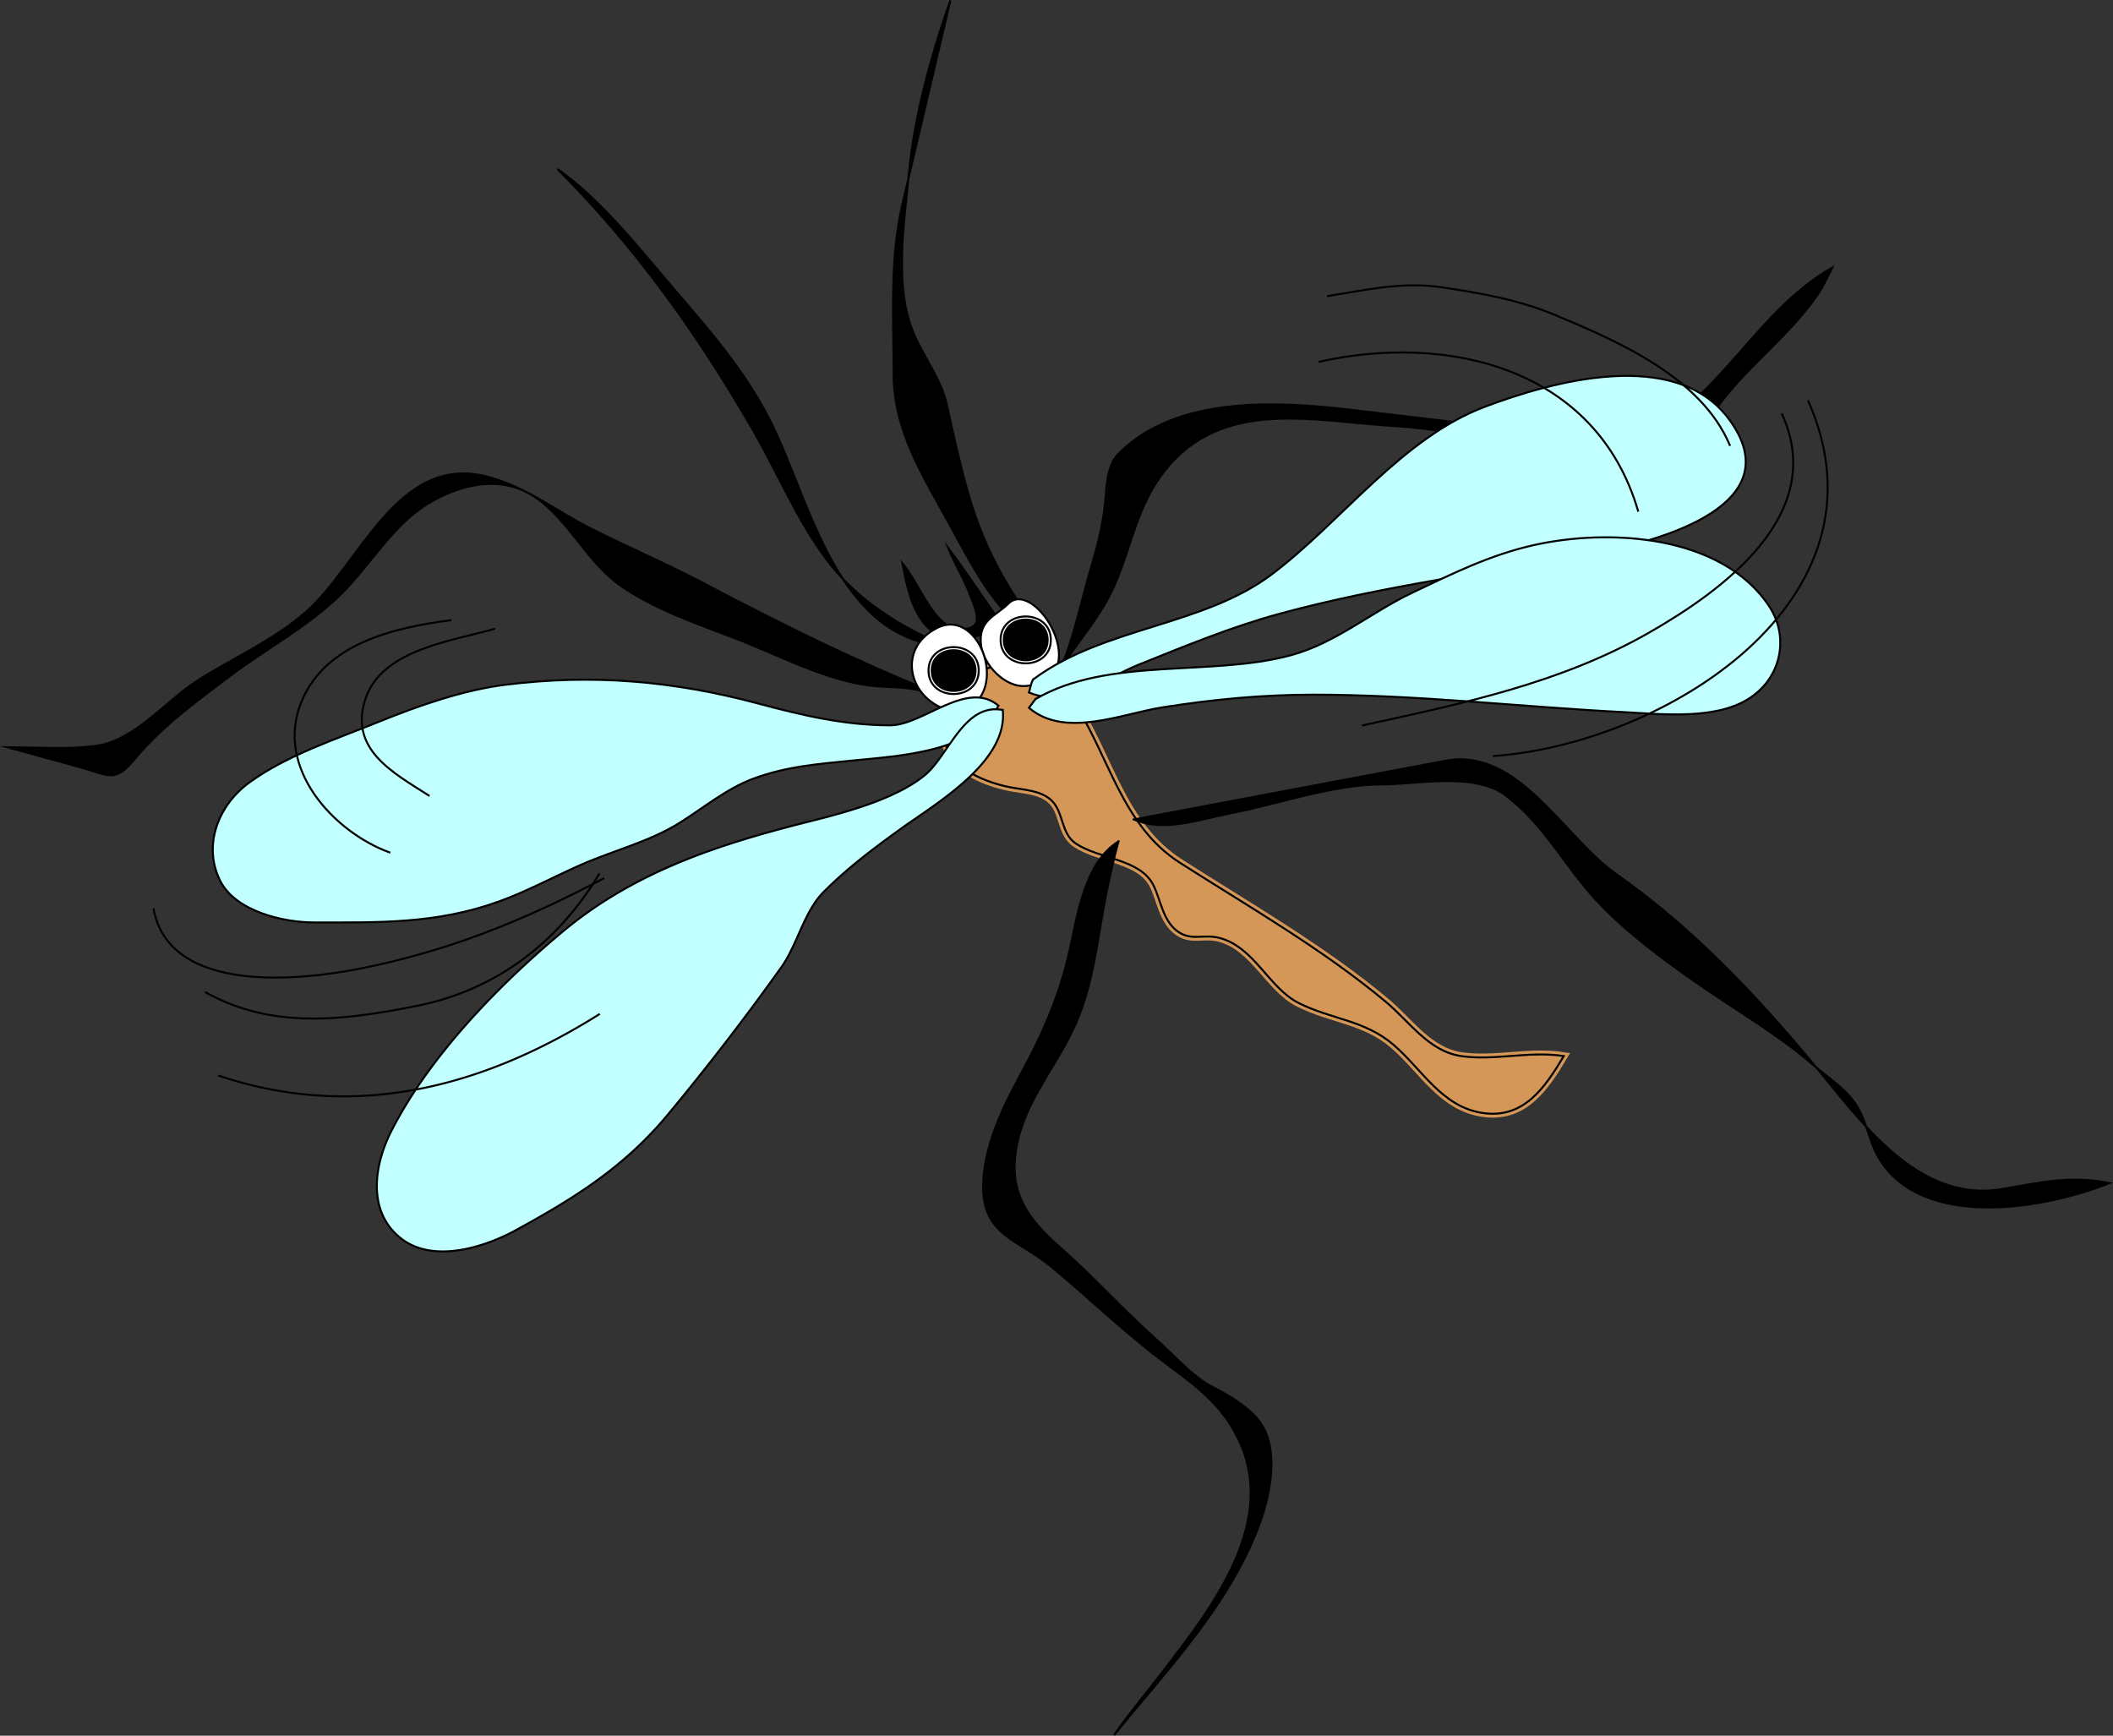
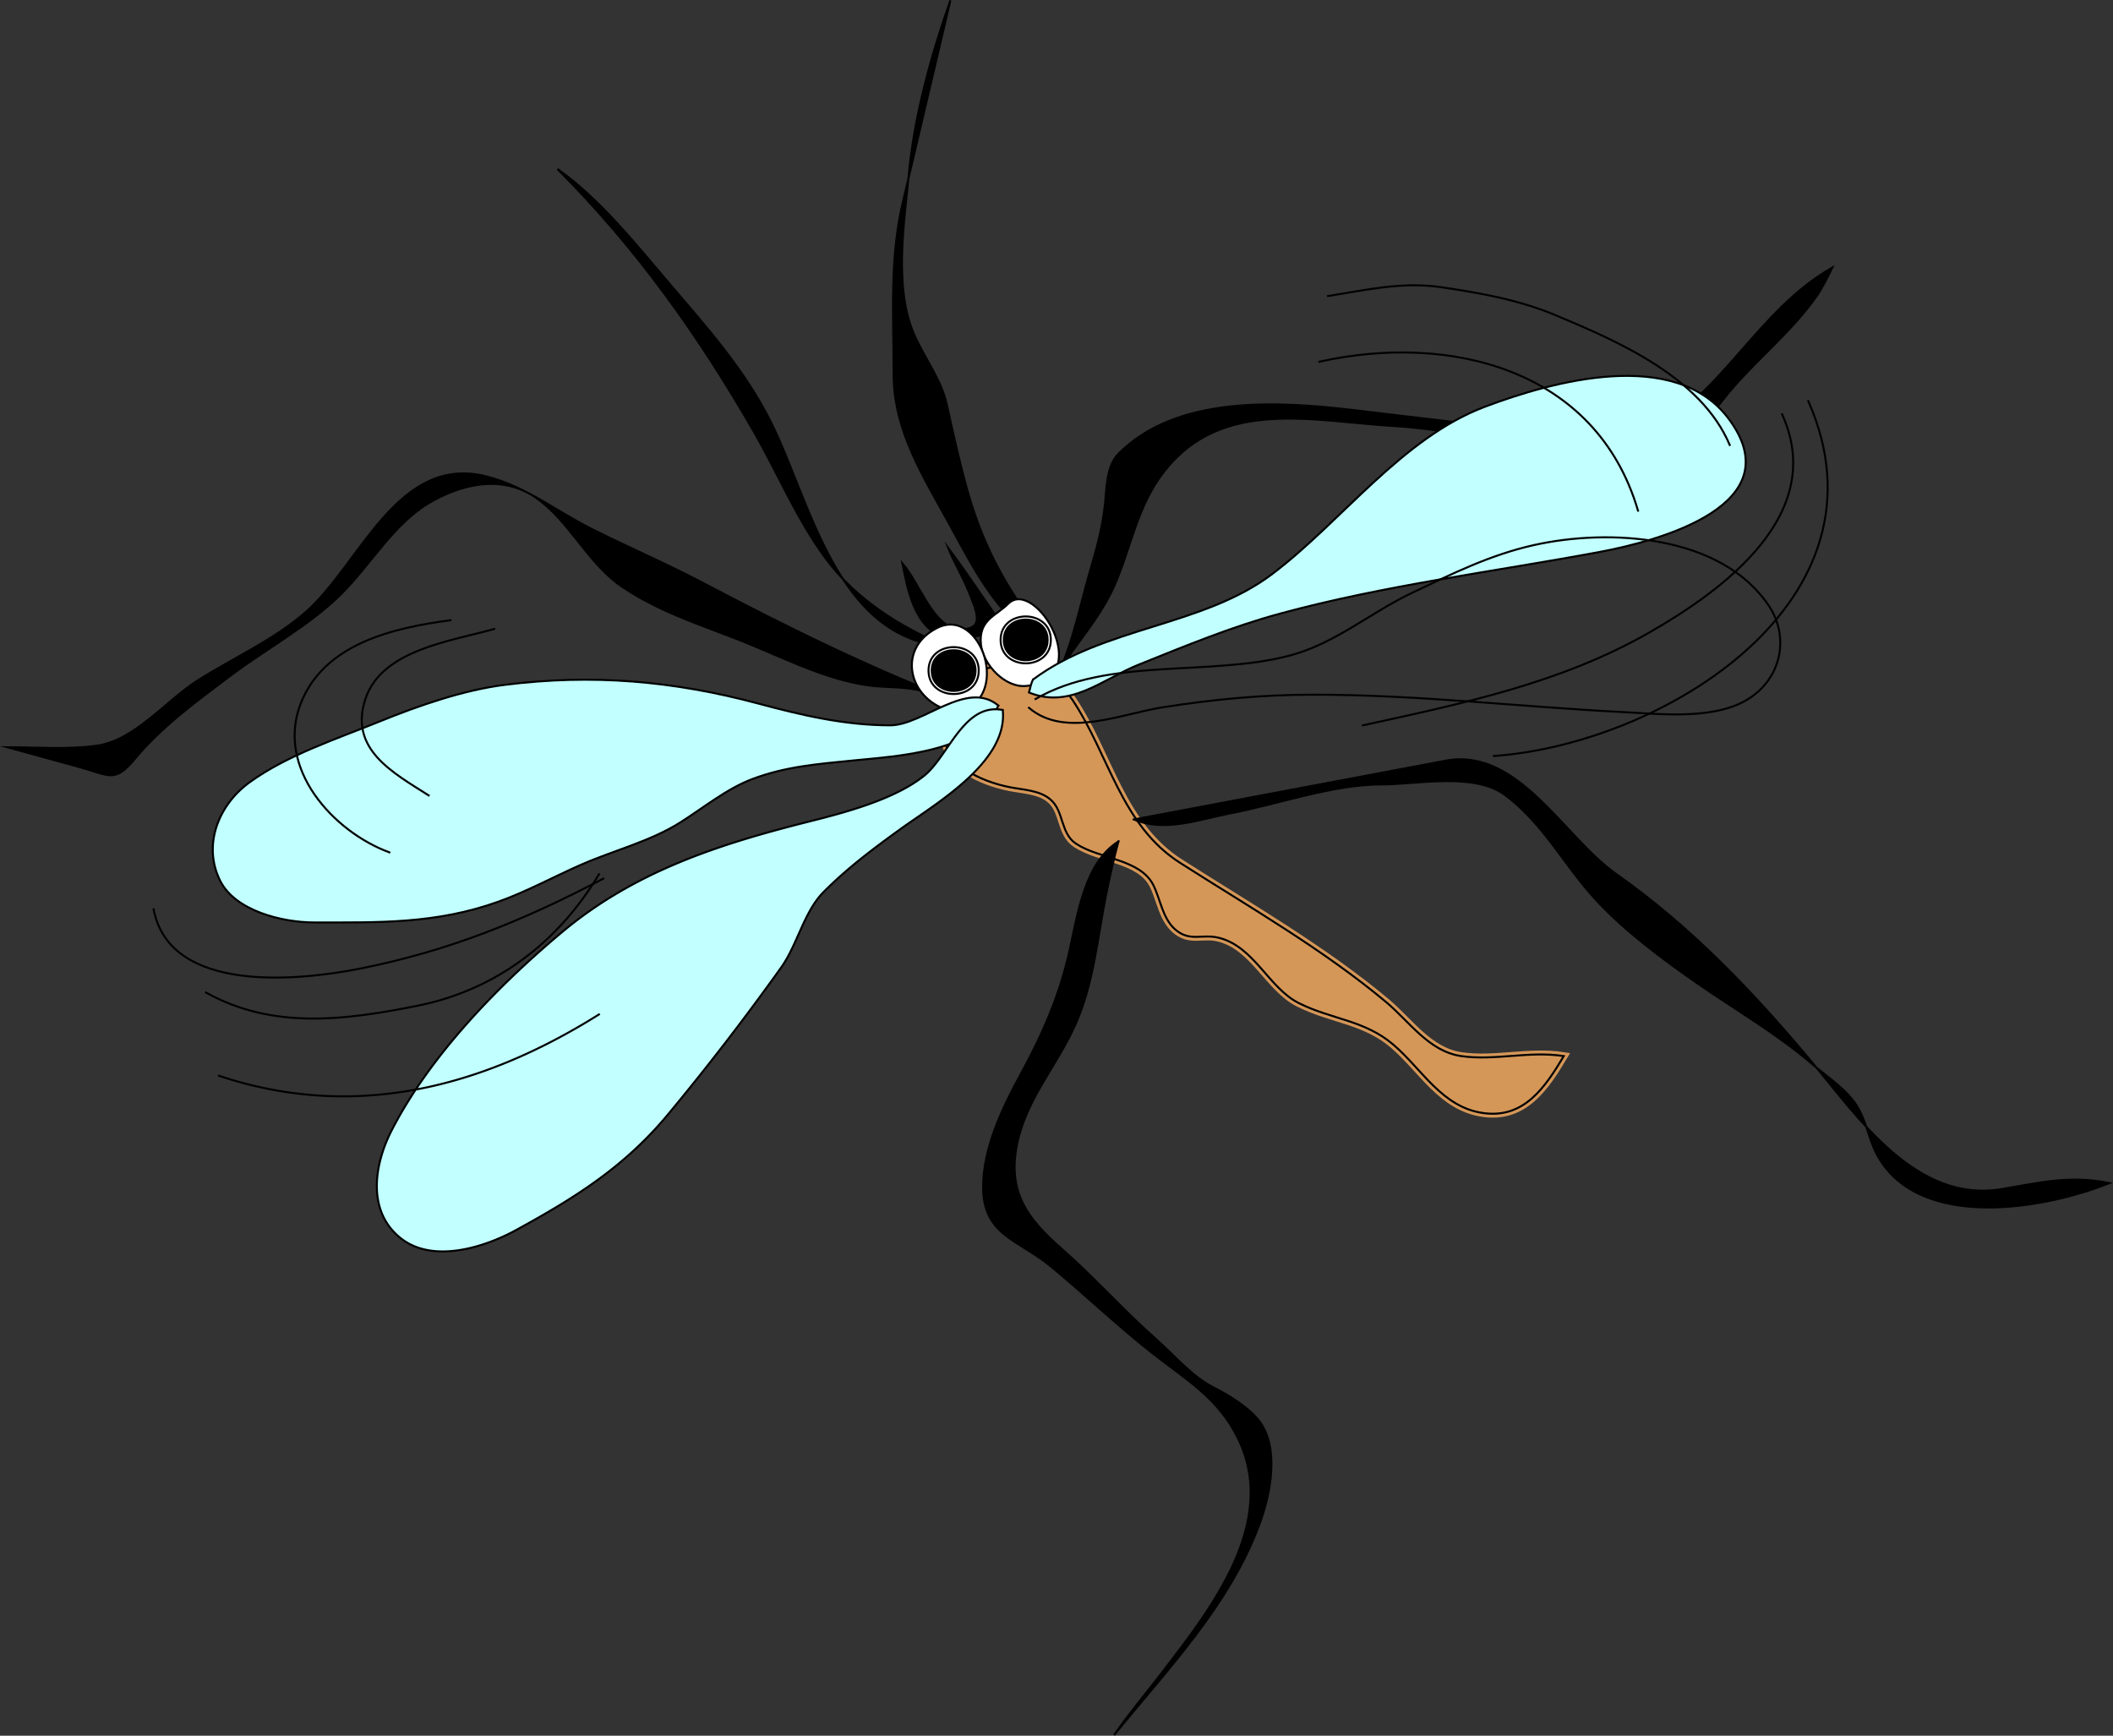
<svg xmlns="http://www.w3.org/2000/svg" viewBox="0 0 270.574 222.266">
  <rect x="0" y="0" width="270.574" height="222.266" fill="#333333" stroke="none" />
  <path d="M120.86 93.443c-.184 4.482 4.696 6.608 8.417 7.355 1.798.36 3.887.383 5.282 1.62 1.699 1.506 1.22 4.278 3.213 5.61 2.996 2.002 8.237 1.935 9.923 5.328.961 1.935 1.202 4.515 3.075 5.892 1.778 1.307 3.255.33 5.311.841 4.515 1.122 6.39 6.433 10.218 8.353 4.258 2.137 8.44 2.16 12.172 5.373 3.683 3.172 6.173 7.953 11.433 8.713 5.27.761 7.971-3.334 10.344-7.292-4.455-.695-8.806.629-13.139 0-4.144-.602-6.625-4.42-9.628-6.93-8.089-6.762-17.499-12.151-26.365-17.813-7.543-4.816-9.073-13.77-13.762-20.836-4.36-6.583-17.03-6.016-16.48 3.789" stroke="#d59758" fill="#d59758" clip-rule="evenodd" fill-rule="evenodd" />
  <path d="M120.86 93.443c-.184 4.482 4.696 6.608 8.417 7.355 1.798.36 3.887.383 5.282 1.62 1.699 1.506 1.22 4.278 3.213 5.61 2.996 2.002 8.237 1.935 9.923 5.328.961 1.935 1.202 4.515 3.075 5.892 1.778 1.307 3.255.33 5.311.841 4.515 1.122 6.39 6.433 10.218 8.353 4.258 2.137 8.44 2.16 12.172 5.373 3.683 3.172 6.173 7.953 11.433 8.713 5.27.761 7.971-3.334 10.344-7.292-4.455-.695-8.806.629-13.139 0-4.144-.602-6.625-4.42-9.628-6.93-8.089-6.762-17.499-12.151-26.365-17.813-7.543-4.816-9.073-13.77-13.762-20.836-4.36-6.583-17.03-6.016-16.48 3.789" stroke="#000" stroke-width=".255" stroke-miterlimit="10" stroke-linecap="square" fill="none" />
  <path d="M121.98 81.943c-4.716-.862-5.636-5.842-6.428-9.817 2.292 2.696 3.974 8.235 7.269 8.414 3.374.184 2.248-2.208 1.262-4.685-.771-1.937-1.882-3.736-2.661-5.693 1.96 2.622 3.763 5.35 5.647 8.028 2.14 3.047-2.63 3.457-5.09 3.753" clip-rule="evenodd" fill-rule="evenodd" />
  <path d="M121.98 81.943c-4.716-.862-5.636-5.842-6.428-9.817 2.292 2.696 3.974 8.235 7.269 8.414 3.374.184 2.248-2.208 1.262-4.685-.771-1.937-1.882-3.736-2.661-5.693 1.96 2.622 3.763 5.35 5.647 8.028 2.14 3.047-2.63 3.457-5.09 3.753" stroke="#000" stroke-width=".255" stroke-miterlimit="10" stroke-linecap="square" fill="none" />
  <path d="M134.56 82.785c-6.318-2.766-9.719-9.69-12.86-15.426-3.424-6.253-7.268-12.134-7.268-19.424 0-7.505-.536-14.764 1.184-22.063L121.7.043c-2.48 7.047-4.598 14.708-5.311 22.157-.609 6.365-1.935 14.537.621 20.528 1.287 3.017 3.506 5.816 4.219 9.038.834 3.771 1.662 7.567 2.718 11.281 2.26 7.921 5.62 13.328 10.62 19.738" clip-rule="evenodd" fill-rule="evenodd" />
  <path d="M134.56 82.785c-6.318-2.766-9.719-9.69-12.86-15.426-3.424-6.253-7.268-12.134-7.268-19.424 0-7.505-.536-14.764 1.184-22.063L121.7.043c-2.48 7.047-4.598 14.708-5.311 22.157-.609 6.365-1.935 14.537.621 20.528 1.287 3.017 3.506 5.816 4.219 9.038.834 3.771 1.662 7.567 2.718 11.281 2.26 7.921 5.62 13.328 10.62 19.738" stroke="#000" stroke-width=".255" stroke-miterlimit="10" stroke-linecap="square" fill="none" />
  <path d="M121.14 82.785c-14.061-1.048-17.272-18.395-22.43-28.744-3.298-6.618-8.119-12.02-12.885-17.599-4.32-5.056-9.025-10.999-14.442-14.802 10.083 10.115 17.931 21.127 25.054 33.475 3.144 5.451 5.574 11.39 9.33 16.45 3.89 5.245 9.49 8.694 15.37 11.22" clip-rule="evenodd" fill-rule="evenodd" />
  <path d="M121.14 82.785c-14.061-1.048-17.272-18.395-22.43-28.744-3.298-6.618-8.119-12.02-12.885-17.599-4.32-5.056-9.025-10.999-14.442-14.802 10.083 10.115 17.931 21.127 25.054 33.475 3.144 5.451 5.574 11.39 9.33 16.45 3.89 5.245 9.49 8.694 15.37 11.22" stroke="#000" stroke-width=".255" stroke-miterlimit="10" stroke-linecap="square" fill="none" />
  <path d="M145.18 104.94l39.92-7.528c9.33-1.759 15.13 9.784 21.869 14.52 9.603 6.748 17.637 15.201 25.135 24.181 5.97 7.15 13.298 17.982 24.207 16.156 4.984-.835 8.737-1.79 13.82-.77-8.35 3.35-24.206 6.098-29.631-3.366-1.115-1.946-1.44-4.245-2.518-6.171-1.333-2.383-3.881-3.939-5.93-5.703-4.507-3.88-9.884-6.984-14.764-10.377-4.414-3.069-9.189-6.62-12.85-10.564-4.168-4.492-6.71-9.748-11.67-13.481-3.974-2.991-11.292-1.384-15.888-1.384-6.188 0-13.22 2.523-19.286 3.692-3.99.77-8.45 2.47-12.41.79" clip-rule="evenodd" fill-rule="evenodd" />
  <path d="M145.18 104.94l39.92-7.528c9.33-1.759 15.13 9.784 21.869 14.52 9.603 6.748 17.637 15.201 25.135 24.181 5.97 7.15 13.298 17.982 24.207 16.156 4.984-.835 8.737-1.79 13.82-.77-8.35 3.35-24.206 6.098-29.631-3.366-1.115-1.946-1.44-4.245-2.518-6.171-1.333-2.383-3.881-3.939-5.93-5.703-4.507-3.88-9.884-6.984-14.764-10.377-4.414-3.069-9.189-6.62-12.85-10.564-4.168-4.492-6.71-9.748-11.67-13.481-3.974-2.991-11.292-1.384-15.888-1.384-6.188 0-13.22 2.523-19.286 3.692-3.99.77-8.45 2.47-12.41.79" stroke="#000" stroke-width=".255" stroke-miterlimit="10" stroke-linecap="square" fill="none" />
  <path d="M143.22 107.75c-4.313 2.685-5.233 9.337-6.236 13.857-1.305 5.876-3.41 10.666-6.281 15.945-2.353 4.326-4.814 9.425-4.814 14.461 0 6.181 4.505 6.716 8.667 10.15 4.373 3.609 8.416 7.499 12.92 11.048 4.385 3.454 8.58 5.811 11.117 11.11 5.145 10.746-3.588 21.758-9.788 29.85-2.064 2.694-4.213 5.213-6.146 8.016 6.947-8.583 14.686-16.499 18.59-26.927 1.474-3.938 2.669-10.025-.139-13.464-1.362-1.668-3.85-3.189-5.748-4.144-2.689-1.353-5.07-4.174-7.321-6.161-4.188-3.697-7.89-7.896-12.09-11.573-4.424-3.871-6.93-7.277-5.729-13.322 1.161-5.842 5.148-10.119 7.512-15.453 2.326-5.247 2.802-11.053 3.915-16.627.47-2.31.97-4.54 1.58-6.79" clip-rule="evenodd" fill-rule="evenodd" />
  <path d="M143.22 107.75c-4.313 2.685-5.233 9.337-6.236 13.857-1.305 5.876-3.41 10.666-6.281 15.945-2.353 4.326-4.814 9.425-4.814 14.461 0 6.181 4.505 6.716 8.667 10.15 4.373 3.609 8.416 7.499 12.92 11.048 4.385 3.454 8.58 5.811 11.117 11.11 5.145 10.746-3.588 21.758-9.788 29.85-2.064 2.694-4.213 5.213-6.146 8.016 6.947-8.583 14.686-16.499 18.59-26.927 1.474-3.938 2.669-10.025-.139-13.464-1.362-1.668-3.85-3.189-5.748-4.144-2.689-1.353-5.07-4.174-7.321-6.161-4.188-3.697-7.89-7.896-12.09-11.573-4.424-3.871-6.93-7.277-5.729-13.322 1.161-5.842 5.148-10.119 7.512-15.453 2.326-5.247 2.802-11.053 3.915-16.627.47-2.31.97-4.54 1.58-6.79" stroke="#000" stroke-width=".255" stroke-miterlimit="10" stroke-linecap="square" fill="none" />
  <path d="M134 88.956c2.254-5.083 6.424-8.818 8.667-13.884 2.238-5.057 2.893-10.208 6.43-14.725 7.404-9.457 19.028-6.4 29.542-5.78 5.398.318 10.562 1.494 15.887 2.231 5.099.706 12.322 2.972 17.466 1.866 4.25-.913 6.668-5.12 9.304-8.291 3.6-4.33 7.938-7.685 11.24-12.325.849-1.193 1.443-2.476 2.097-3.788-9.698 5.521-14.058 16.446-24.111 21.492-4.656 2.337-12.432-.302-17.423-.894l-19.918-2.36c-9.791-1.16-22.556-1.83-29.943 5.594-1.546 1.553-1.527 4.289-1.732 6.338-.305 3.035-1.058 5.731-1.911 8.641-1.43 4.8-2.69 11.817-5.61 15.885" clip-rule="evenodd" fill-rule="evenodd" />
  <path d="M134 88.956c2.254-5.083 6.424-8.818 8.667-13.884 2.238-5.057 2.893-10.208 6.43-14.725 7.404-9.457 19.028-6.4 29.542-5.78 5.398.318 10.562 1.494 15.887 2.231 5.099.706 12.322 2.972 17.466 1.866 4.25-.913 6.668-5.12 9.304-8.291 3.6-4.33 7.938-7.685 11.24-12.325.849-1.193 1.443-2.476 2.097-3.788-9.698 5.521-14.058 16.446-24.111 21.492-4.656 2.337-12.432-.302-17.423-.894l-19.918-2.36c-9.791-1.16-22.556-1.83-29.943 5.594-1.546 1.553-1.527 4.289-1.732 6.338-.305 3.035-1.058 5.731-1.911 8.641-1.43 4.8-2.69 11.817-5.61 15.885" stroke="#000" stroke-width=".255" stroke-miterlimit="10" stroke-linecap="square" fill="none" />
  <path d="M123.94 90.357c-11.79-4.434-22.81-9.86-33.94-15.723-4.65-2.449-9.512-4.53-14.214-6.89-4.623-2.32-8.482-5.476-13.557-6.749-11.296-2.834-16.112 11.199-22.991 17.302-4.095 3.633-9.42 5.963-14.017 8.899-3.918 2.503-7.981 7.599-12.766 8.284-3.75.537-7.725.208-11.512.208l9.237 2.544c3.85 1.06 4.499 2.065 7.059-1.018 3.467-4.177 7.968-7.447 12.277-10.689 4.607-3.467 10.223-6.484 14.278-10.555 3.593-3.607 6.622-8.832 11.016-11.479 4.13-2.487 9.414-3.79 13.779-.779 4.384 3.023 6.642 8.461 11.134 11.468 4.442 2.973 9.225 4.583 14.205 6.486 5.551 2.121 11.285 5.248 17.201 6.095 2.499.358 5.113.058 7.496.915 1.93.697 3.09 1.905 5.31 1.681" clip-rule="evenodd" fill-rule="evenodd" />
  <path d="M123.94 90.357c-11.79-4.434-22.81-9.86-33.94-15.723-4.65-2.449-9.512-4.53-14.214-6.89-4.623-2.32-8.482-5.476-13.557-6.749-11.296-2.834-16.112 11.199-22.991 17.302-4.095 3.633-9.42 5.963-14.017 8.899-3.918 2.503-7.981 7.599-12.766 8.284-3.75.537-7.725.208-11.512.208l9.237 2.544c3.85 1.06 4.499 2.065 7.059-1.018 3.467-4.177 7.968-7.447 12.277-10.689 4.607-3.467 10.223-6.484 14.278-10.555 3.593-3.607 6.622-8.832 11.016-11.479 4.13-2.487 9.414-3.79 13.779-.779 4.384 3.023 6.642 8.461 11.134 11.468 4.442 2.973 9.225 4.583 14.205 6.486 5.551 2.121 11.285 5.248 17.201 6.095 2.499.358 5.113.058 7.496.915 1.93.697 3.09 1.905 5.31 1.681" stroke="#000" stroke-width=".255" stroke-miterlimit="10" stroke-linecap="square" fill="none" />
  <path d="M131.48 87.833c8.955-.959 1.048-13.959-2.376-10.517-1.559 1.566-3.809 2.041-3.494 5.188.26 2.593 3.11 5.653 5.87 5.329" fill="#fff" clip-rule="evenodd" fill-rule="evenodd" />
  <path d="M131.48 87.833c8.955-.959 1.048-13.959-2.376-10.517-1.559 1.566-3.809 2.041-3.494 5.188.26 2.593 3.11 5.653 5.87 5.329" stroke="#000" stroke-width=".255" stroke-miterlimit="10" stroke-linecap="square" fill="none" />
  <path d="M122.54 91.199c7.172-1.547 3.094-13.602-2.517-10.799-5.57 2.787-3.51 9.91 2.52 10.799" fill="#fff" clip-rule="evenodd" fill-rule="evenodd" />
  <path d="M122.54 91.199c7.172-1.547 3.094-13.602-2.517-10.799-5.57 2.787-3.51 9.91 2.52 10.799" stroke="#000" stroke-width=".255" stroke-miterlimit="10" stroke-linecap="square" fill="none" />
  <path d="M132.32 86.992c9.065-6.741 21.645-6.761 30.536-13.445 8.955-6.732 16.609-17.443 27.325-21.474 8.535-3.211 24.289-7.651 31.167 1.542 8.224 10.991-8.728 15.622-16.612 17.085-13.506 2.508-27.576 4.272-40.829 7.877-6.271 1.706-12.138 4.142-18.154 6.557-4.551 1.827-8.728 5.714-13.993 3.541.17-.525.25-1.225.55-1.683" fill="#c2ffff" clip-rule="evenodd" fill-rule="evenodd" />
  <path d="M132.32 86.992c9.065-6.741 21.645-6.761 30.536-13.445 8.955-6.732 16.609-17.443 27.325-21.474 8.535-3.211 24.289-7.651 31.167 1.542 8.224 10.991-8.728 15.622-16.612 17.085-13.506 2.508-27.576 4.272-40.829 7.877-6.271 1.706-12.138 4.142-18.154 6.557-4.551 1.827-8.728 5.714-13.993 3.541.17-.525.25-1.225.55-1.683" stroke="#000" stroke-width=".255" stroke-miterlimit="10" stroke-linecap="square" fill="none" />
  <path d="M127.85 90.357c-4.031-3.391-9.646 2.524-13.855 2.524-5.849 0-11.309-1.29-16.924-2.794-10.853-2.907-21.211-3.796-32.395-2.395-5.325.667-11.125 2.686-16.09 4.709-5.498 2.241-11.762 4.265-16.615 7.772-4.007 2.896-6.058 8.064-3.773 12.622 1.954 3.896 8.047 5.329 12.005 5.329 8.335 0 15.622.205 23.635-2.665 3.648-1.307 7.046-3.181 10.591-4.737 4.13-1.813 8.787-2.963 12.609-5.36 2.958-1.856 6.004-4.362 9.296-5.601 4.278-1.611 8.34-1.917 12.902-2.376 5.64-.564 15.79-1.064 18.61-7.026" fill="#c2ffff" clip-rule="evenodd" fill-rule="evenodd" />
  <path d="M127.85 90.357c-4.031-3.391-9.646 2.524-13.855 2.524-5.849 0-11.309-1.29-16.924-2.794-10.853-2.907-21.211-3.796-32.395-2.395-5.325.667-11.125 2.686-16.09 4.709-5.498 2.241-11.762 4.265-16.615 7.772-4.007 2.896-6.058 8.064-3.773 12.622 1.954 3.896 8.047 5.329 12.005 5.329 8.335 0 15.622.205 23.635-2.665 3.648-1.307 7.046-3.181 10.591-4.737 4.13-1.813 8.787-2.963 12.609-5.36 2.958-1.856 6.004-4.362 9.296-5.601 4.278-1.611 8.34-1.917 12.902-2.376 5.64-.564 15.79-1.064 18.61-7.026" stroke="#000" stroke-width=".255" stroke-miterlimit="10" stroke-linecap="square" fill="none" />
  <path d="M119.18 85.87c0-3.642 5.871-3.641 5.871 0 0 3.642-5.87 3.643-5.87 0" />
  <path d="M118.9 85.87c0-4.004 6.43-4.004 6.43 0s-6.43 4.005-6.43 0" stroke="#000" stroke-width=".255" stroke-miterlimit="10" stroke-linecap="square" fill="none" />
  <path d="M128.41 81.943c0-3.642 5.869-3.642 5.869 0s-5.87 3.642-5.87 0" />
  <path d="M128.13 81.943c0-4.005 6.431-4.004 6.431 0 0 4.003-6.43 4.004-6.43 0M19.672 116.44c2.073 10.901 18.697 9.147 26.555 7.572 11.345-2.274 20.77-6.11 31.028-11.5M168.94 46.322c16.604-3.705 35.461.866 40.811 19.073" stroke="#000" stroke-width=".255" stroke-miterlimit="10" stroke-linecap="square" fill="none" />
  <path d="M170.06 37.907c5.005-.793 9.521-1.868 14.535-1.122 5.05.751 9.865 1.602 14.599 3.579 8.139 3.401 18.643 7.979 22.3 16.616M63.277 80.541c-5.444 1.562-14.395 2.631-16.492 8.976-2.129 6.44 3.545 9.429 8.107 12.341" stroke="#000" stroke-width=".255" stroke-miterlimit="10" stroke-linecap="square" fill="none" />
  <path d="M57.688 79.419c-7.306.975-16.12 2.989-19.143 10.575-3.336 8.371 4.15 16.523 11.314 19.156" stroke="#000" stroke-width=".255" stroke-miterlimit="10" stroke-linecap="square" fill="none" />
  <path d="M128.41 90.919c-4.985-.968-6.926 5.888-10.063 8.414-3.726 3-10.021 4.689-14.584 5.833-11.627 2.914-22.433 6.378-31.786 14.195-8.164 6.823-16.919 15.821-21.834 25.41-2.212 4.317-3.193 10.259 1.117 13.744 4.101 3.315 10.692 1.264 14.856-1.017 7.557-4.14 13.856-8.082 19.443-14.815a326.425 326.425 0 0014.48-18.809c2.074-2.91 2.916-7.135 5.432-9.658 3.075-3.084 6.272-5.479 9.844-8.059 4.53-3.27 13.78-8.587 13.09-15.231" fill="#c2ffff" clip-rule="evenodd" fill-rule="evenodd" />
  <path d="M128.41 90.919c-4.985-.968-6.926 5.888-10.063 8.414-3.726 3-10.021 4.689-14.584 5.833-11.627 2.914-22.433 6.378-31.786 14.195-8.164 6.823-16.919 15.821-21.834 25.41-2.212 4.317-3.193 10.259 1.117 13.744 4.101 3.315 10.692 1.264 14.856-1.017 7.557-4.14 13.856-8.082 19.443-14.815a326.425 326.425 0 0014.48-18.809c2.074-2.91 2.916-7.135 5.432-9.658 3.075-3.084 6.272-5.479 9.844-8.059 4.53-3.27 13.78-8.587 13.09-15.231M28.057 137.76c17.235 5.759 33.6 1.587 48.64-7.854" stroke="#000" stroke-width=".255" stroke-miterlimit="10" stroke-linecap="square" fill="none" />
  <path d="M26.381 127.1c8.54 4.764 17.831 3.548 27.113 1.684 10.049-2.018 18.006-8.143 23.202-16.829" stroke="#000" stroke-width=".255" stroke-miterlimit="10" stroke-linecap="square" fill="none" />
-   <path d="M132.6 89.516c9.327-5.438 22.439-2.823 32.704-5.609 5.721-1.553 10.245-5.488 15.515-7.993 5.182-2.463 9.99-4.86 15.626-6.119 9.62-2.147 23.979-1.338 30.075 7.801 2.541 3.81 1.702 8.874-2.233 11.641-4.291 3.018-11.347 2.209-16.215 1.963-13.257-.671-26.61-2.244-39.868-2.244-6.595 0-12.836.602-19.347 1.623-5.253.824-12.476 4.006-17.097.059l.84-1.122" fill="#c2ffff" clip-rule="evenodd" fill-rule="evenodd" />
-   <path d="M132.6 89.516c9.327-5.438 22.439-2.823 32.704-5.609 5.721-1.553 10.245-5.488 15.515-7.993 5.182-2.463 9.99-4.86 15.626-6.119 9.62-2.147 23.979-1.338 30.075 7.801 2.541 3.81 1.702 8.874-2.233 11.641-4.291 3.018-11.347 2.209-16.215 1.963-13.257-.671-26.61-2.244-39.868-2.244-6.595 0-12.836.602-19.347 1.623-5.253.824-12.476 4.006-17.097.059l.84-1.122" stroke="#000" stroke-width=".255" stroke-miterlimit="10" stroke-linecap="square" fill="none" />
+   <path d="M132.6 89.516c9.327-5.438 22.439-2.823 32.704-5.609 5.721-1.553 10.245-5.488 15.515-7.993 5.182-2.463 9.99-4.86 15.626-6.119 9.62-2.147 23.979-1.338 30.075 7.801 2.541 3.81 1.702 8.874-2.233 11.641-4.291 3.018-11.347 2.209-16.215 1.963-13.257-.671-26.61-2.244-39.868-2.244-6.595 0-12.836.602-19.347 1.623-5.253.824-12.476 4.006-17.097.059" stroke="#000" stroke-width=".255" stroke-miterlimit="10" stroke-linecap="square" fill="none" />
  <path d="M228.2 53.053c5.849 12.843-7.633 22.572-16.987 27.933-11.383 6.523-24.015 9.117-36.683 11.896M231.56 51.371c11.329 25.644-18.657 43.892-40.254 45.438" stroke="#000" stroke-width=".255" stroke-miterlimit="10" stroke-linecap="square" fill="none" />
</svg>